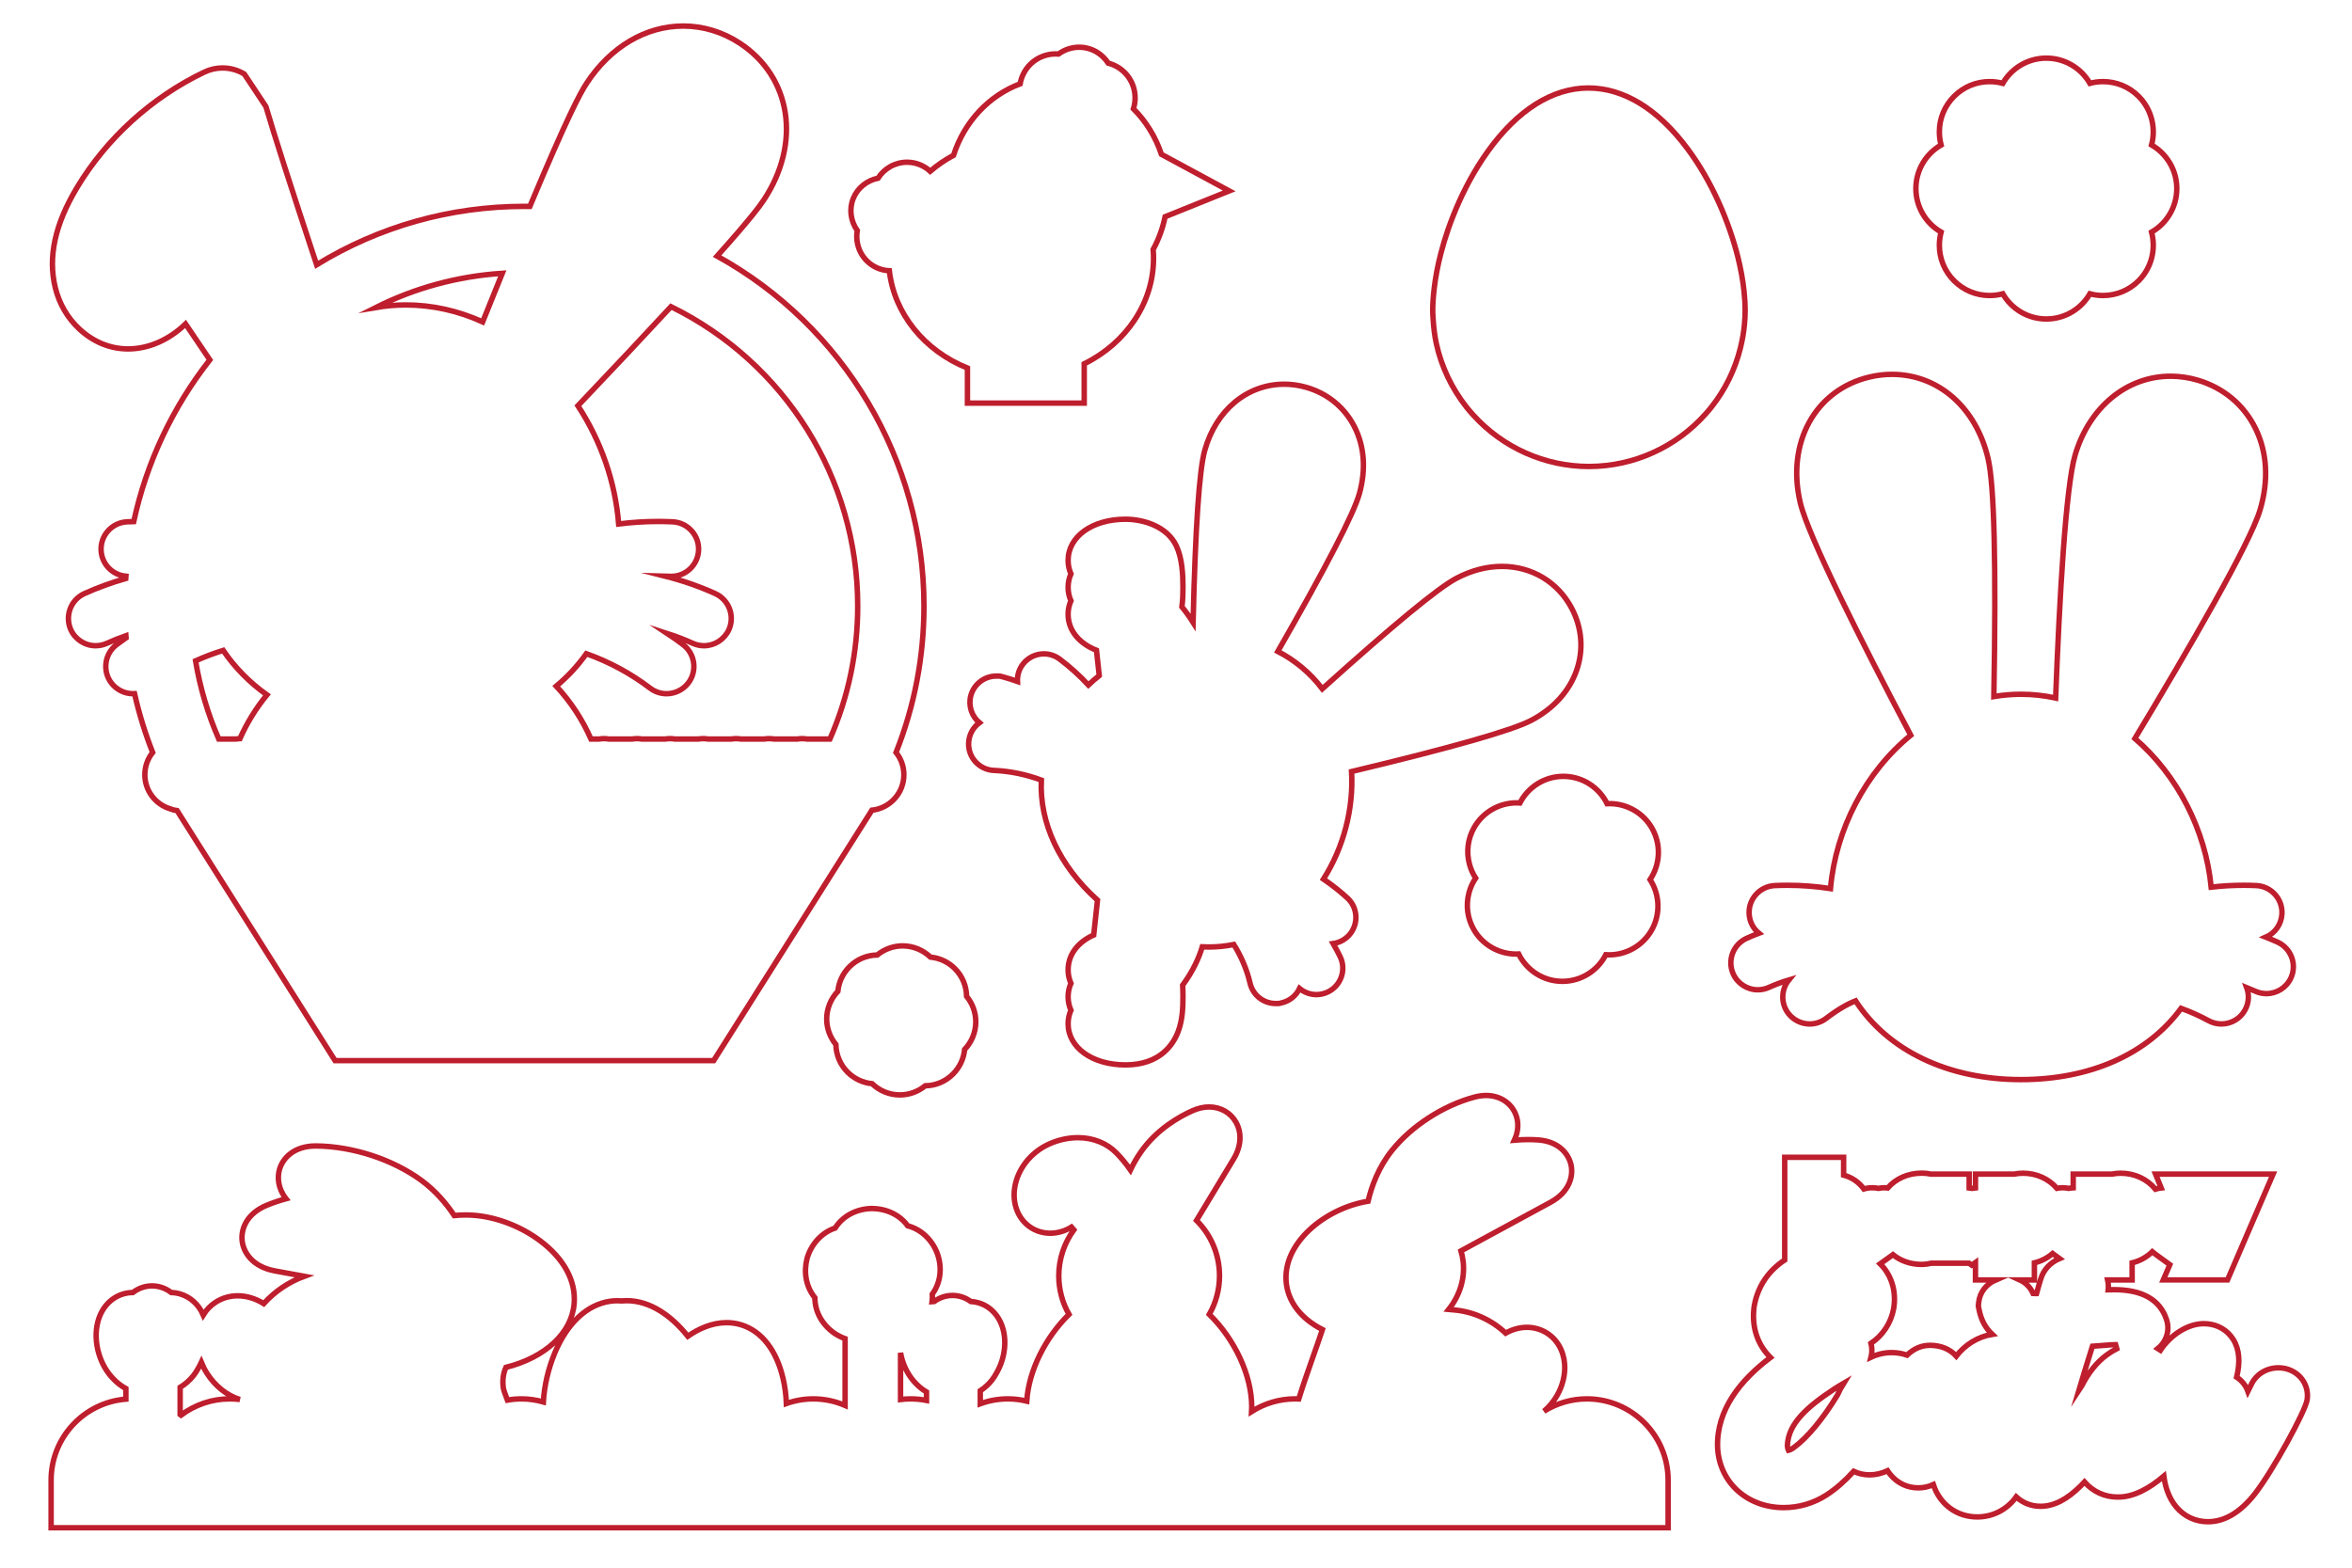
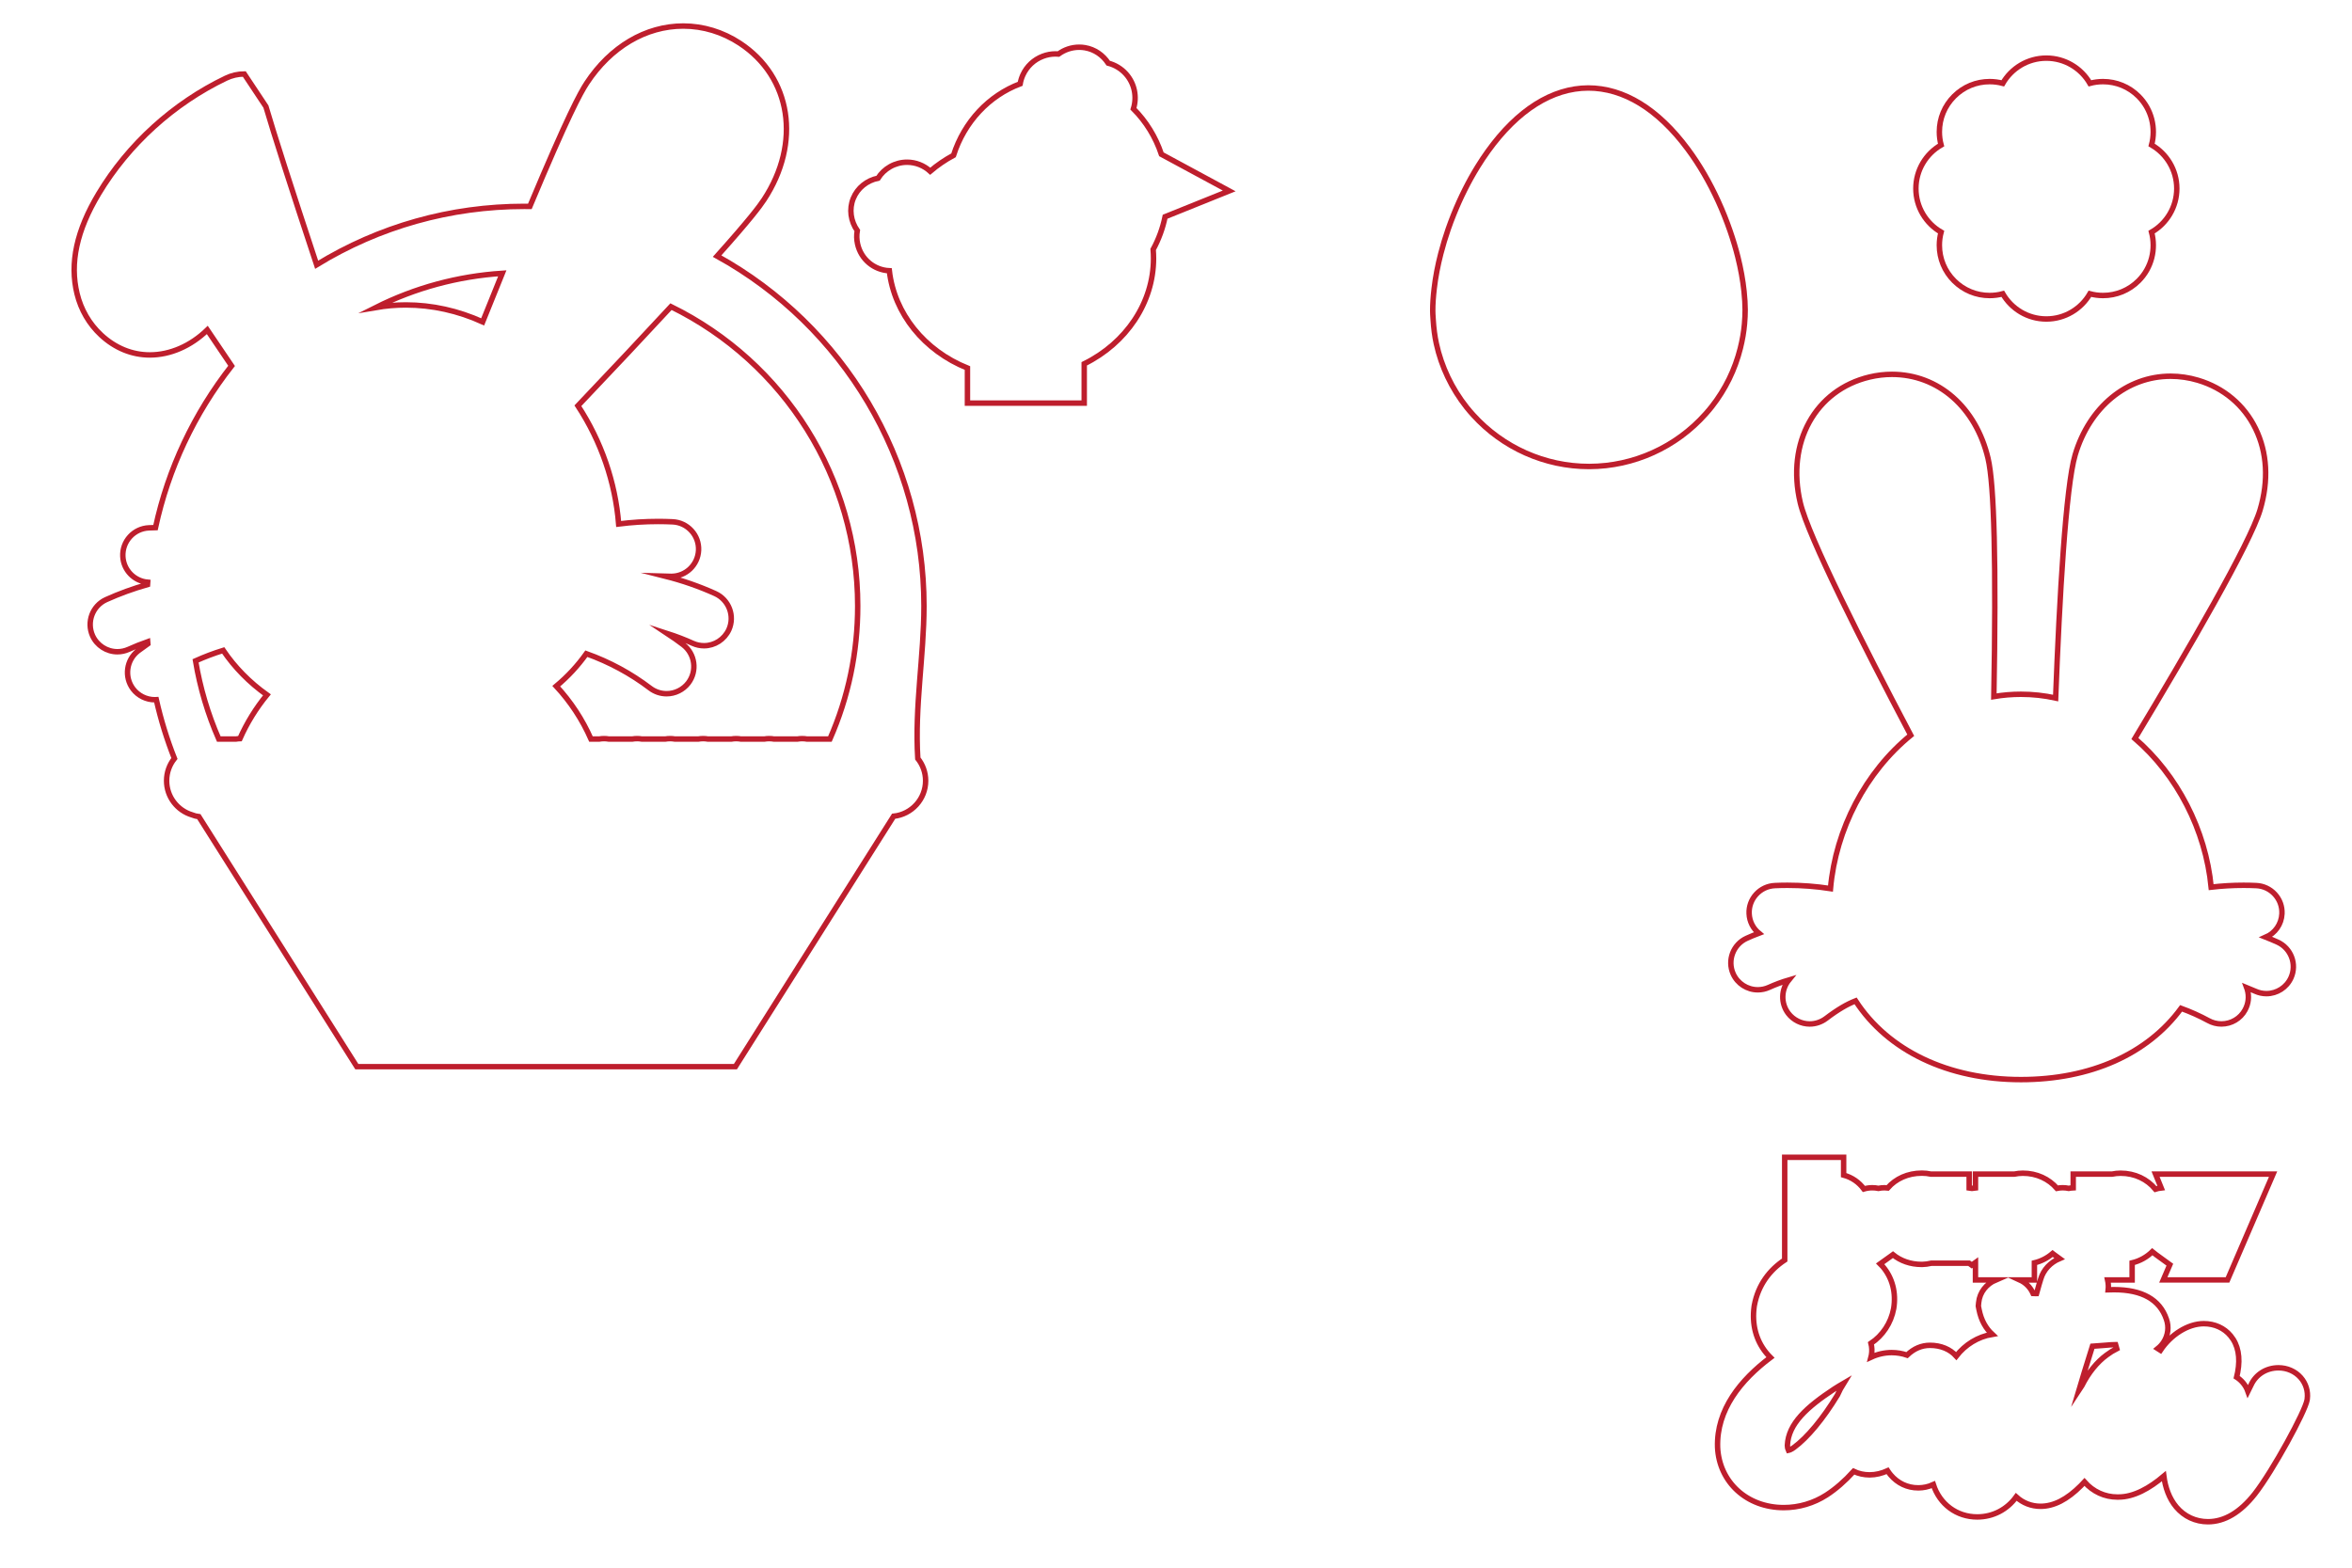
<svg xmlns="http://www.w3.org/2000/svg" version="1.1" id="Layer_1" x="0px" y="0px" width="432px" height="288px" viewBox="0 0 432 288" enable-background="new 0 0 432 288" xml:space="preserve">
-   <path fill="none" stroke="#BE1E2D" stroke-miterlimit="10" d="M303.406,152.109c-1.593-2.759-4.563-4.474-7.752-4.474  c-0.156,0-0.312,0.004-0.469,0.013c-1.456-2.973-4.514-5.024-8.042-5.024c-3.473,0-6.489,1.988-7.972,4.887  c-0.206-0.014-0.412-0.021-0.619-0.021c-3.189,0-6.162,1.715-7.757,4.477c-1.195,2.071-1.512,4.482-0.893,6.792  c0.247,0.919,0.631,1.779,1.134,2.556c-0.545,0.811-0.958,1.716-1.219,2.688c-0.618,2.31-0.301,4.722,0.895,6.792  c1.594,2.76,4.564,4.474,7.754,4.474c0.155,0,0.312-0.004,0.468-0.012c1.457,2.973,4.514,5.024,8.042,5.024  c3.473,0,6.489-1.988,7.972-4.887c0.206,0.014,0.412,0.021,0.619,0.021c3.189,0,6.162-1.715,7.757-4.477  c1.736-3.008,1.521-6.616-0.248-9.349C304.923,158.841,305.171,155.166,303.406,152.109z" />
-   <path fill="none" stroke="#BE1E2D" stroke-miterlimit="10" d="M177.539,183.034c-0.034-1.856-0.759-3.693-2.144-5.08  c-1.225-1.224-2.803-1.964-4.504-2.125c-1.338-1.282-3.146-2.063-5.104-2.063c-1.738,0-3.373,0.624-4.66,1.676  c-1.926,0.028-3.73,0.791-5.096,2.156c-1.257,1.257-1.979,2.858-2.137,4.515c-1.274,1.336-2.052,3.14-2.052,5.091  c0,1.745,0.629,3.386,1.688,4.675c0.034,1.857,0.759,3.694,2.144,5.079c1.224,1.224,2.802,1.965,4.504,2.126  c1.337,1.282,3.146,2.064,5.104,2.064c1.738,0,3.373-0.624,4.66-1.676c1.925-0.028,3.73-0.791,5.096-2.156  c1.258-1.258,1.98-2.859,2.137-4.516c1.274-1.336,2.052-3.14,2.052-5.09C179.226,185.964,178.597,184.323,177.539,183.034z" />
  <path fill="none" stroke="#BE1E2D" stroke-miterlimit="10" d="M399.819,34.639c0-3.418-1.867-6.409-4.634-8.005  c0.826-3.085,0.032-6.52-2.384-8.939c-1.744-1.742-4.063-2.702-6.528-2.702c-0.826,0-1.635,0.108-2.412,0.316  c-1.598-2.765-4.587-4.629-8.003-4.629s-6.404,1.865-8.001,4.629c-0.776-0.208-1.586-0.316-2.411-0.316  c-2.467,0-4.785,0.96-6.528,2.704c-1.747,1.745-2.708,4.065-2.707,6.533c0,0.825,0.107,1.633,0.316,2.409  c-2.765,1.597-4.629,4.586-4.629,8.001s1.864,6.404,4.629,8.001c-0.209,0.777-0.316,1.586-0.316,2.413  c0,2.467,0.961,4.787,2.705,6.529c1.744,1.745,4.063,2.705,6.53,2.705c0.825,0,1.635-0.107,2.411-0.316  c1.597,2.764,4.584,4.629,7.998,4.629h0.007c3.415,0,6.402-1.864,7.999-4.629c0.777,0.208,1.586,0.316,2.412,0.316  c2.466,0,4.784-0.96,6.533-2.707c2.412-2.416,3.205-5.849,2.377-8.936C397.952,41.049,399.819,38.058,399.819,34.639z" />
-   <path fill="none" stroke="#BE1E2D" stroke-miterlimit="10" d="M288.682,111.747c-2.539-4.817-7.326-7.693-12.805-7.693  c-2.805,0-5.625,0.737-8.383,2.19c-3.326,1.753-11.602,8.578-24.622,20.302c-1.118-1.474-2.395-2.808-3.822-3.994  c-1.344-1.116-2.797-2.077-4.35-2.878c8.927-15.582,13.965-25.33,14.988-29.007c1.235-4.435,0.915-8.685-0.926-12.291  c-1.825-3.577-5.001-6.151-8.941-7.248c-1.3-0.362-2.629-0.546-3.948-0.546c-6.809,0-12.538,4.778-14.598,12.174  c-1.006,3.613-1.724,14.224-2.137,31.583c-0.602-0.96-1.286-1.914-2.054-2.857c0.171-1.245,0.193-2.465,0.193-3.583  c0-2.354-0.139-5.349-1.224-7.629c-1.715-3.604-6.095-4.883-9.323-4.883c-6.111,0-10.547,3.183-10.547,7.568  c0,0.869,0.179,1.7,0.519,2.472c-0.34,0.772-0.519,1.603-0.519,2.472s0.179,1.7,0.519,2.472c-0.34,0.772-0.519,1.603-0.519,2.472  c0,2.937,1.991,5.357,5.213,6.621l0.503,4.652c-0.69,0.552-1.354,1.128-1.991,1.729c-1.62-1.739-3.376-3.326-5.254-4.744  c-0.838-0.633-1.876-0.982-2.926-0.982c-1.515,0-2.963,0.722-3.863,1.917c-0.694,0.914-1.036,2.019-0.982,3.151  c-0.857-0.302-1.724-0.574-2.597-0.814l-0.678-0.173h-0.607c-2.17,0-4.092,1.46-4.68,3.575c-0.513,1.883,0.164,3.817,1.571,4.997  c-1.145,0.839-1.907,2.17-1.977,3.696c-0.06,1.296,0.391,2.537,1.267,3.494c0.877,0.958,2.073,1.515,3.369,1.571  c2.947,0.127,5.911,0.737,8.716,1.782c-0.376,7.812,3.311,15.768,10.312,22.046l-0.693,6.409c-2.938,1.312-4.703,3.626-4.703,6.409  c0,0.869,0.179,1.7,0.519,2.472c-0.34,0.772-0.519,1.603-0.519,2.472s0.179,1.7,0.518,2.472c-0.339,0.772-0.518,1.603-0.518,2.472  c0,4.385,4.436,7.568,10.547,7.568c6.414,0,8.812-3.848,9.672-6.142c0.808-2.158,0.875-4.419,0.875-6.369  c0-0.58-0.008-1.323-0.054-2.133c1.896-2.587,2.987-4.987,3.599-7.045c0.394,0.02,0.786,0.029,1.177,0.029  c1.567,0,3.112-0.153,4.62-0.458c1.417,2.287,2.416,4.664,2.98,7.099c0.518,2.204,2.459,3.742,4.722,3.742l0.597-0.009l0.504-0.118  c1.485-0.346,2.654-1.348,3.27-2.632c0.857,0.708,1.95,1.12,3.093,1.12c0.736,0,1.475-0.171,2.12-0.488  c1.167-0.567,2.042-1.555,2.465-2.781s0.342-2.544-0.225-3.704c-0.396-0.812-0.822-1.614-1.278-2.402  c1.108-0.156,2.143-0.696,2.918-1.542c1.797-1.98,1.649-5.053-0.324-6.845c-1.357-1.237-2.819-2.391-4.376-3.453  c3.703-5.843,5.549-12.919,5.161-19.76c18.427-4.408,29.521-7.569,33.002-9.404c4.072-2.146,6.943-5.297,8.302-9.111  C290.897,119.441,290.589,115.365,288.682,111.747z" />
  <path fill="none" stroke="#BE1E2D" stroke-miterlimit="10" d="M320.334,53.514c-0.211-2.014-0.596-4.147-1.144-6.343  c-0.377-1.511-0.849-3.082-1.442-4.803c-0.309-0.892-0.645-1.794-0.999-2.684c-1.45-3.639-3.204-7.037-5.214-10.102  c-0.488-0.744-1.014-1.495-1.561-2.23c-5.437-7.319-11.733-11.188-18.261-11.188c-6.6,0.021-12.971,4.04-18.422,11.62  c-0.644,0.894-1.274,1.841-1.874,2.813c-1.683,2.726-3.172,5.701-4.425,8.84c-0.354,0.883-0.688,1.766-0.996,2.656  c-0.516,1.488-0.974,3.005-1.361,4.511c-0.564,2.191-0.972,4.333-1.209,6.366c-0.19,1.629-0.276,2.942-0.272,4.134  c0.002,0.433,0.028,0.857,0.059,1.282l0.023,0.356c0.097,1.59,0.287,3.026,0.585,4.392c0.921,4.226,2.843,8.267,5.559,11.688  c0.384,0.483,0.787,0.948,1.201,1.406c5.443,6.018,13.193,9.47,21.265,9.47h0.094c8.131-0.026,15.91-3.546,21.339-9.656  c0.393-0.441,0.775-0.889,1.141-1.355c2.485-3.17,4.246-6.769,5.231-10.699c0.389-1.554,0.64-3.017,0.767-4.477  c0.084-0.975,0.122-1.8,0.12-2.598C320.534,55.906,320.468,54.794,320.334,53.514z" />
-   <path fill="none" stroke="#BE1E2D" stroke-miterlimit="10" d="M291.464,256.987c-2.817,0-5.545,0.815-7.882,2.273  c0.91-0.761,1.717-1.711,2.362-2.814c1.071-1.831,1.58-3.909,1.435-5.855c-0.19-2.523-1.452-4.645-3.459-5.818  c-1.036-0.606-2.231-0.928-3.459-0.928c-1.347,0-2.685,0.378-3.911,1.067c-2.604-2.443-6.008-4.004-9.648-4.277  c-0.271-0.029-0.542-0.055-0.812-0.079c2.025-2.56,3.013-5.679,2.648-8.827c-0.076-0.655-0.209-1.299-0.396-1.926l16.446-8.929  c3.469-1.885,4.221-4.784,3.769-6.87c-0.444-2.044-2.269-4.323-6.057-4.589c-0.609-0.042-1.224-0.063-1.841-0.063  c-0.829,0-1.668,0.038-2.509,0.112c0.769-1.651,0.847-3.386,0.168-4.925c-0.896-2.028-2.942-3.289-5.344-3.289  c-0.704,0-1.449,0.104-2.21,0.312c-5.691,1.538-11.462,5.27-15.059,9.737c-2.528,3.14-3.795,6.674-4.429,9.38  c-7.938,1.301-15.859,7.796-15.017,15.078c0.412,3.553,2.809,6.553,6.636,8.499c-0.522,1.561-1.102,3.21-1.699,4.908  c-0.919,2.616-1.858,5.289-2.651,7.838c-0.228-0.011-0.456-0.016-0.686-0.016c-2.854,0-5.618,0.837-7.976,2.332  c0.016-0.285,0.023-0.571,0.023-0.858c0-5.842-3.155-12.456-7.793-16.997c1.218-2.136,1.875-4.564,1.875-7.087  c0-3.894-1.55-7.506-4.225-10.167l6.807-11.273c1.4-2.322,1.562-4.79,0.445-6.77c-0.992-1.757-2.838-2.806-4.938-2.806  c-0.988,0-2.011,0.231-3.035,0.686c-2.289,1.013-6.574,3.355-9.549,7.661c-0.682,0.985-1.308,2.071-1.864,3.227  c-0.797-1.141-1.661-2.192-2.572-3.118c-1.782-1.814-4.291-2.814-7.062-2.814c-1.775,0-3.605,0.401-5.294,1.16  c-3.357,1.509-5.781,4.57-6.327,7.99c-0.472,2.953,0.604,5.735,2.808,7.259c1.082,0.748,2.37,1.145,3.723,1.145  c1.35,0,2.72-0.405,3.895-1.134c0.146,0.167,0.292,0.336,0.438,0.505c-1.776,2.435-2.77,5.382-2.77,8.45  c0,2.522,0.657,4.951,1.875,7.087c-4.359,4.27-7.409,10.37-7.76,15.939c-1.126-0.273-2.289-0.416-3.469-0.416  c-1.747,0-3.461,0.313-5.067,0.899v-2.39c0.805-0.523,1.523-1.17,2.116-1.92c0.313-0.397,0.593-0.827,0.832-1.279  c0.448-0.756,0.809-1.577,1.072-2.444c0.573-1.888,0.639-3.873,0.185-5.593c-0.648-2.452-2.279-4.24-4.472-4.906  c-0.482-0.146-0.981-0.233-1.485-0.259c-0.984-0.717-2.127-1.106-3.347-1.106c-1.221,0-2.361,0.388-3.343,1.102  c-0.137,0.005-0.272,0.014-0.408,0.027c0.057-0.457,0.071-0.919,0.042-1.384c0.016-0.021,0.031-0.043,0.047-0.065  c1.469-2.066,1.795-4.731,0.896-7.312l-0.062-0.168c-1.004-2.55-3.025-4.376-5.402-4.996c-1.457-2-3.876-3.176-6.666-3.176  l-0.148,0.004c-2.762,0.117-5.157,1.446-6.512,3.586c-2.318,0.771-4.235,2.716-5.08,5.313l-0.044,0.136l-0.035,0.138  c-0.657,2.56-0.178,5.132,1.315,7.056c0.04,0.053,0.082,0.104,0.123,0.155c-0.003,2.531,1.306,4.938,3.572,6.516l0.124,0.083  c0.593,0.385,1.214,0.693,1.852,0.922v12.269c-1.825-0.782-3.81-1.206-5.84-1.206c-1.703,0-3.374,0.298-4.945,0.856  c-0.058-1.583-0.271-3.198-0.638-4.734c-1.221-5.1-3.92-8.548-7.6-9.71c-0.876-0.276-1.798-0.417-2.739-0.417  c-2.694,0-5.144,1.127-7.126,2.499c-2.896-3.634-6.795-6.535-11.227-6.535c-0.321,0-0.645,0.016-0.935,0.043  c-0.276-0.021-0.543-0.032-0.807-0.032c-0.435,0-0.865,0.03-1.281,0.091c-4.261,0.617-7.876,3.988-10.181,9.49  c-1.204,2.875-1.938,6.085-2.104,9.011c-1.296-0.368-2.648-0.562-4.021-0.562c-0.87,0-1.732,0.076-2.579,0.227  c-0.022-0.058-0.044-0.116-0.065-0.174c-0.254-0.669-0.637-1.681-0.685-2.043c-0.186-1.404-0.044-2.596,0.475-3.797  c7.251-1.829,12.105-6.317,12.535-11.74c0.331-4.132-1.862-8.202-6.176-11.462c-3.536-2.672-7.989-4.398-12.217-4.735  c-0.532-0.043-1.06-0.063-1.582-0.063c-0.687,0-1.37,0.035-2.048,0.106c-1.428-2.153-3.392-4.502-5.999-6.428  c-5.242-3.871-12.66-6.307-19.442-6.355c-3.971,0-6.038,2.207-6.648,4.272c-0.453,1.532-0.274,3.562,1.185,5.428  c-1.202,0.328-2.368,0.72-3.485,1.175c-3.714,1.511-4.8,4.352-4.578,6.507c0.227,2.203,1.936,4.826,6.05,5.579l5.359,0.981  c-2.844,1.046-5.402,2.776-7.436,5.022c-1.495-0.924-3.145-1.436-4.784-1.436c-1.435,0-2.814,0.395-3.991,1.142  c-0.978,0.62-1.76,1.436-2.337,2.384c-0.834-1.907-2.315-3.282-4.195-3.854c-0.543-0.165-1.106-0.256-1.675-0.271  c-1.034-0.789-2.243-1.219-3.533-1.219c-1.292,0-2.5,0.429-3.533,1.217c-0.609,0.005-1.211,0.097-1.793,0.273  c-2.267,0.688-3.954,2.545-4.627,5.094c-0.48,1.818-0.41,3.924,0.2,5.928c0.548,1.804,1.481,3.4,2.699,4.623  c0.662,0.689,1.419,1.27,2.248,1.727v1.939c-7.675,0.607-13.734,7.047-13.734,14.876v8.751h297v-8.751  C306.387,263.681,299.693,256.987,291.464,256.987z M170.174,255.715v1.559c-0.952-0.189-1.931-0.286-2.924-0.286  c-0.621,0-1.237,0.038-1.844,0.112v-8.579c0.078,0.446,0.185,0.892,0.318,1.331c0.516,1.697,1.395,3.202,2.545,4.356  C168.836,254.799,169.477,255.303,170.174,255.715z M35.537,252.71c0.331-0.42,0.626-0.875,0.879-1.354  c0.205-0.345,0.393-0.702,0.562-1.07c0.276,0.676,0.62,1.346,1.034,1.998c1.51,2.379,3.697,4.091,6.044,4.82  c-0.618-0.077-1.245-0.116-1.879-0.116c-3.25,0-6.382,1.085-8.931,2.99c-0.052-0.038-0.104-0.077-0.156-0.114v-4.996  C34.027,254.295,34.859,253.566,35.537,252.71z" />
  <path fill="none" stroke="#BE1E2D" stroke-miterlimit="10" d="M225.773,35.073l-12.453-6.726c-1.061-3.188-2.831-6.054-5.14-8.364  c0.682-2.163,0.235-4.621-1.382-6.414c-0.871-0.967-2.005-1.647-3.245-1.968c-0.966-1.468-2.471-2.532-4.275-2.838  c-0.348-0.06-0.704-0.089-1.057-0.089c-1.404,0-2.721,0.459-3.81,1.252c-0.176-0.015-0.354-0.022-0.532-0.022  c-0.806,0-1.596,0.146-2.341,0.431c-1.646,0.625-2.95,1.854-3.673,3.459c-0.233,0.518-0.396,1.055-0.49,1.601  c-5.732,2.162-10.261,6.954-12.239,13.136c-1.545,0.831-2.981,1.814-4.282,2.926c-1.145-1.049-2.658-1.657-4.254-1.657  c-1.086,0-2.159,0.284-3.096,0.815c-0.922,0.521-1.682,1.248-2.229,2.119c-2.048,0.417-3.759,1.779-4.546,3.705  c-0.817,2-0.471,4.208,0.727,5.922c-0.144,0.809-0.125,1.644,0.061,2.465c0.624,2.795,2.996,4.777,5.829,4.913  c0.896,7.856,6.421,14.697,14.347,17.876v6.437h21.448v-7.217c7.73-3.809,12.731-11.247,12.731-19.349  c0-0.552-0.023-1.106-0.068-1.659c1.021-1.876,1.76-3.904,2.194-6.012L225.773,35.073z" />
  <path fill="none" stroke="#BE1E2D" stroke-miterlimit="10" d="M418.32,173.074c-0.717-0.324-1.432-0.626-2.146-0.907  c1.687-0.734,2.867-2.359,2.959-4.299c0.062-1.322-0.395-2.59-1.287-3.568s-2.113-1.551-3.432-1.61  c-0.777-0.036-1.557-0.054-2.335-0.054c-1.979,0-3.965,0.115-5.946,0.344c-1.016-10.489-6.209-20.592-14.011-27.309  c9.916-16.46,21.163-35.846,22.998-42.011c1.599-5.374,1.309-10.536-0.838-14.93c-2.112-4.323-5.865-7.474-10.568-8.873  c-1.655-0.492-3.348-0.741-5.031-0.741c-8.039,0-14.92,5.668-17.529,14.439c-1.74,5.849-2.889,26.395-3.589,44.68  c-2.101-0.459-4.232-0.69-6.381-0.69c-1.664,0-3.323,0.141-4.968,0.42c0.436-24.211,0.078-38.919-1.066-43.753  c-2.219-9.379-9.148-15.44-17.655-15.44c-1.361,0-2.737,0.163-4.091,0.483c-9.991,2.364-15.349,12.085-12.739,23.116  c1.467,6.202,11.457,25.944,20.285,42.7c-8.28,6.763-13.768,17.222-14.741,28.172c-2.623-0.404-5.264-0.607-7.896-0.607  c-0.776,0-1.551,0.018-2.32,0.053c-1.323,0.06-2.543,0.631-3.436,1.61s-1.35,2.246-1.288,3.551c0.062,1.45,0.742,2.73,1.79,3.594  c-0.755,0.285-1.502,0.595-2.241,0.929c-2.484,1.125-3.593,4.062-2.472,6.545c0.798,1.772,2.57,2.917,4.515,2.917  c0.708,0,1.395-0.148,2.038-0.439c1.202-0.543,2.418-0.996,3.656-1.36c-1.408,1.732-1.508,4.273-0.089,6.141  c0.932,1.213,2.4,1.938,3.929,1.938c1.071,0,2.132-0.356,2.996-1.01c2.204-1.675,3.916-2.646,5.43-3.237  c5.918,9.125,16.979,14.465,30.364,14.465c12.805,0,23.31-4.724,29.426-13.091c1.752,0.64,3.428,1.393,4.998,2.245  c0.733,0.409,1.564,0.625,2.404,0.625c1.826,0,3.497-0.999,4.341-2.571c0.639-1.163,0.784-2.504,0.41-3.777  c-0.033-0.115-0.071-0.228-0.112-0.339c0.528,0.21,1.059,0.435,1.591,0.676c0.646,0.292,1.333,0.44,2.039,0.44  c1.944,0,3.716-1.146,4.514-2.917C421.914,177.136,420.805,174.199,418.32,173.074z" />
  <path fill="none" stroke="#BE1E2D" stroke-miterlimit="10" d="M422.567,253.064c-1.002-1.135-2.485-1.786-4.066-1.786  c-2.237,0-4.161,1.211-5.053,3.172c-0.177,0.368-0.365,0.754-0.564,1.154c-0.202-0.573-0.51-1.111-0.918-1.591  c-0.353-0.415-0.742-0.747-1.152-1.012c0.078-0.3,0.143-0.6,0.19-0.894c0.517-2.78,0.081-5.036-1.299-6.706  c-1.188-1.438-2.936-2.231-4.921-2.231c-2.958,0-6.094,2.061-7.961,4.865c-0.154-0.109-0.312-0.211-0.475-0.307  c0.403-0.328,0.755-0.71,1.039-1.14c0.836-1.266,1.025-2.83,0.524-4.237c-1.223-3.601-4.453-5.426-9.604-5.426  c-0.363,0-0.73,0.007-1.084,0.018c0.067-0.614,0.016-1.22-0.111-1.806h4.505v-3.139c1.435-0.348,2.696-1.062,3.7-2.043  c0.287,0.235,0.537,0.425,0.719,0.557l2.508,1.824l-1.204,2.8h11.795l8.372-19.439h-21.587l1.033,2.543  c-0.362,0.039-0.713,0.116-1.054,0.223c-1.494-1.812-3.762-2.93-6.392-2.93c-0.541,0-1.072,0.056-1.587,0.165h-7.124v2.518  c-0.278,0.015-0.554,0.043-0.827,0.1c-0.369-0.076-0.745-0.115-1.124-0.115c-0.354,0-0.698,0.044-1.037,0.108  c-1.494-1.719-3.701-2.776-6.254-2.776c-0.541,0-1.072,0.056-1.587,0.165h-7.125v2.527c-0.222,0.019-0.443,0.046-0.661,0.091  c-0.164-0.034-0.329-0.057-0.496-0.076v-2.541h-7.01c-0.541-0.118-1.103-0.179-1.678-0.179c-2.59,0-4.791,1.025-6.277,2.721  c-0.193-0.02-0.386-0.038-0.583-0.038c-0.378,0-0.754,0.039-1.124,0.115c-0.369-0.076-0.745-0.115-1.124-0.115  c-0.532,0-1.048,0.08-1.542,0.222c-0.914-1.232-2.178-2.122-3.722-2.545v-3.272h-10.822v18.871  c-2.723,1.792-4.875,4.539-5.577,8.337l-0.035,0.215c-0.436,3.226,0.323,6.155,2.196,8.472c0.25,0.31,0.517,0.604,0.8,0.885  c-5.453,4.101-9.934,9.588-9.712,16.494c0.298,6.421,5.407,11.081,12.146,11.081c2.786,0,5.497-0.797,7.851-2.312  c1.703-1.103,3.359-2.542,4.998-4.346c0.897,0.421,1.882,0.643,2.925,0.643c1.149,0,2.257-0.279,3.301-0.755  c0.171,0.264,0.359,0.519,0.565,0.763c1.292,1.534,3.087,2.379,5.052,2.379l0.14-0.001c0.8-0.018,1.662-0.156,2.654-0.604  c1.157,3.6,4.277,5.948,8.06,5.948c2.935,0,5.509-1.394,7.16-3.683c1.228,1.12,2.79,1.729,4.463,1.729  c2.443,0,4.871-1.239,7.42-3.789c0.221-0.221,0.439-0.449,0.655-0.683c1.575,1.786,3.719,2.77,6.039,2.77  c0.076,0,0.234-0.003,0.234-0.003c2.811,0,5.696-1.63,8.304-3.836c0.268,2.053,0.963,4.099,2.3,5.682  c1.467,1.736,3.528,2.693,5.804,2.693c3.042,0,5.93-1.71,8.597-5.097c3.355-4.3,9.256-15.154,9.611-17.272l0.028-0.188  C423.96,255.573,423.517,254.14,422.567,253.064z M329.481,265.931c-0.451,0.334-0.801,0.47-1.002,0.509  c-0.071-0.149-0.167-0.451-0.182-0.93c0.18-3.983,3.584-7.026,8.609-10.343c0.548-0.356,1.15-0.712,1.728-1.05  c-0.427,0.686-0.81,1.411-1.139,2.162C334.862,260.619,331.96,264.121,329.481,265.931z M383.815,248.953  c0.174-0.558,0.345-1.104,0.51-1.637c0.538-0.036,1.154-0.078,2.168-0.163c0.905-0.086,1.54-0.125,2.061-0.125  c0.01,0,0.02,0,0.029,0l0.212,0.741c-0.625,0.314-1.246,0.702-1.86,1.161c-1.777,1.296-3.345,3.237-4.55,5.63  c-0.172,0.254-0.351,0.524-0.537,0.808C382.498,253.171,383.183,250.975,383.815,248.953z M377.321,230.514l0.961,0.699  c-1.67,0.708-2.942,2.033-3.451,3.753c-0.152,0.459-0.385,1.263-0.771,2.669c-0.072,0.001-0.142,0.002-0.209,0.002  c-0.173,0-0.314-0.004-0.429-0.011l-0.02-0.045c-0.493-1.108-1.355-1.955-2.422-2.443h2.685v-3.139  c1.271-0.308,2.404-0.905,3.346-1.718C377.127,230.371,377.232,230.449,377.321,230.514z M347.631,230.535  c0.015-0.011,0.037-0.027,0.053-0.039c1.4,1.133,3.212,1.79,5.268,1.79l0.12-0.001c0.52-0.009,1.091-0.08,1.677-0.223h6.914  l0.497,0.361l0.682-0.488v3.203h3.724c-1.706,0.729-2.945,2.258-3.132,4.131l-0.065,0.659l0.127,0.65  c0.391,2.002,1.265,3.476,2.421,4.552c-2.624,0.433-4.982,1.905-6.604,3.997c-1.149-1.277-2.847-1.978-4.815-1.978  c-1.566,0-2.977,0.604-4.223,1.802c-0.894-0.306-1.845-0.468-2.827-0.468c-1.302,0-2.594,0.292-3.802,0.856  c0.033-0.125,0.061-0.254,0.085-0.387c0.128-0.735,0.096-1.474-0.083-2.171c2.126-1.419,3.676-3.704,4.168-6.381  c0.479-2.891-0.229-5.63-1.995-7.712c-0.152-0.179-0.325-0.341-0.491-0.508L347.631,230.535z" />
-   <path fill="none" stroke="#BE1E2D" stroke-linecap="round" stroke-miterlimit="10" d="M169.707,111.311  c0-26.81-14.727-51.412-37.993-64.262c6.015-6.73,7.806-9.135,8.619-10.374c6.864-10.447,4.998-22.531-4.438-28.731  c-3.148-2.068-6.742-3.162-10.393-3.162c-6.893,0-13.358,3.825-17.74,10.493c-1.154,1.756-3.487,6.033-10.442,22.644  c-0.343-0.005-0.68-0.008-1.013-0.008c-13.591,0-26.662,3.69-38.148,10.724c-4.693-14.19-7.823-23.952-9.318-29.059l-3.972-5.984  c-1.201-0.717-2.579-1.106-3.996-1.106c-1.165,0-2.296,0.258-3.36,0.768c-9.637,4.609-17.94,12.146-23.381,21.222  c-4.045,6.748-5.345,12.759-3.976,18.375c0.716,2.94,2.239,5.561,4.405,7.577c2.579,2.402,5.678,3.671,8.962,3.671  c3.757,0,7.534-1.656,10.56-4.59c1.396,2.04,2.884,4.243,4.456,6.598c-6.867,8.755-11.642,18.908-13.975,29.714  c-0.407,0.01-0.812,0.024-1.215,0.042c-1.341,0.061-2.577,0.64-3.48,1.632c-0.899,0.988-1.361,2.267-1.301,3.607  c0.117,2.521,2.082,4.529,4.56,4.756c-0.01,0.14-0.02,0.281-0.029,0.422c-2.63,0.746-5.176,1.673-7.604,2.771  c-2.499,1.138-3.62,4.103-2.488,6.636c0.812,1.785,2.603,2.939,4.564,2.939c0.703,0,1.387-0.145,2.064-0.445  c1.13-0.511,2.295-0.978,3.49-1.398c0.01,0.128,0.02,0.257,0.031,0.385c-0.606,0.42-1.194,0.848-1.764,1.28  c-2.189,1.674-2.614,4.82-0.939,7.024c0.942,1.234,2.432,1.97,3.983,1.97c0.093,0,0.186-0.002,0.279-0.008  c0.828,3.681,1.939,7.289,3.327,10.797c-0.9,1.123-1.438,2.546-1.438,4.093c0,2.935,1.946,5.458,4.68,6.271  c0.393,0.162,0.811,0.271,1.244,0.324l29.014,45.929h69.537l29.062-46.005c3.297-0.34,5.876-3.134,5.876-6.519  c0-1.538-0.535-2.963-1.438-4.088C167.984,129.658,169.707,120.62,169.707,111.311z M152.432,135.772h-4.197  c-0.289-0.052-0.586-0.079-0.889-0.079c-0.301,0-0.604,0.026-0.912,0.079h-4.264c-0.289-0.052-0.586-0.079-0.889-0.079  c-0.301,0-0.604,0.026-0.912,0.079h-4.265c-0.288-0.052-0.585-0.079-0.888-0.079c-0.302,0-0.604,0.026-0.912,0.079h-4.265  c-0.289-0.052-0.585-0.079-0.888-0.079c-0.302,0-0.604,0.026-0.912,0.079h-4.265c-0.289-0.052-0.585-0.079-0.888-0.079  c-0.301,0-0.604,0.026-0.912,0.079h-4.265c-0.289-0.052-0.585-0.079-0.888-0.079c-0.301,0-0.604,0.026-0.912,0.079h-4.265  c-0.289-0.052-0.585-0.079-0.888-0.079c-0.301,0-0.604,0.026-0.912,0.079h-1.494c-1.574-3.581-3.726-6.856-6.377-9.718  c2.115-1.765,3.961-3.756,5.528-5.964c4.23,1.509,8.162,3.635,11.736,6.352c0.876,0.656,1.916,1.002,3.007,1.002  c1.552,0,3.041-0.736,3.994-1.985c1.662-2.193,1.235-5.338-0.961-7.017c-0.946-0.719-1.912-1.404-2.898-2.055  c1.608,0.519,3.181,1.124,4.706,1.814c0.644,0.283,1.325,0.427,2.023,0.427c1.956,0,3.746-1.15,4.576-2.965  c1.121-2.509-0.001-5.475-2.511-6.615c-2.94-1.329-6.029-2.401-9.206-3.203c0.303,0.008,1.12,0.037,1.12,0.037  c2.692,0,4.899-2.099,5.024-4.785c0.06-1.334-0.402-2.613-1.301-3.601c-0.904-0.992-2.14-1.572-3.473-1.632  c-0.88-0.041-1.762-0.062-2.644-0.062c-2.415,0-4.842,0.153-7.259,0.458c-0.619-7.671-3.209-15.18-7.488-21.72  c6.579-6.923,12.311-13.025,17.101-18.205c20.933,10.28,34.292,31.526,34.292,54.976  C157.541,119.828,155.823,128.044,152.432,135.772z M92.256,50.209c-1.15,2.828-2.354,5.808-3.604,8.922  c-4.508-2.045-9.301-3.11-14.098-3.11c-1.849,0-3.7,0.16-5.536,0.474C76.246,52.871,84.1,50.739,92.256,50.209z M40.995,119.484  c2.131,3.143,4.839,5.895,8.032,8.169c-2.005,2.446-3.673,5.151-4.956,8.042c-0.244,0.008-0.49,0.033-0.74,0.076h-3.146  c-2.012-4.597-3.441-9.41-4.265-14.367C37.569,120.662,39.264,120.02,40.995,119.484z" />
+   <path fill="none" stroke="#BE1E2D" stroke-linecap="round" stroke-miterlimit="10" d="M169.707,111.311  c0-26.81-14.727-51.412-37.993-64.262c6.015-6.73,7.806-9.135,8.619-10.374c6.864-10.447,4.998-22.531-4.438-28.731  c-3.148-2.068-6.742-3.162-10.393-3.162c-6.893,0-13.358,3.825-17.74,10.493c-1.154,1.756-3.487,6.033-10.442,22.644  c-0.343-0.005-0.68-0.008-1.013-0.008c-13.591,0-26.662,3.69-38.148,10.724c-4.693-14.19-7.823-23.952-9.318-29.059l-3.972-5.984  c-1.165,0-2.296,0.258-3.36,0.768c-9.637,4.609-17.94,12.146-23.381,21.222  c-4.045,6.748-5.345,12.759-3.976,18.375c0.716,2.94,2.239,5.561,4.405,7.577c2.579,2.402,5.678,3.671,8.962,3.671  c3.757,0,7.534-1.656,10.56-4.59c1.396,2.04,2.884,4.243,4.456,6.598c-6.867,8.755-11.642,18.908-13.975,29.714  c-0.407,0.01-0.812,0.024-1.215,0.042c-1.341,0.061-2.577,0.64-3.48,1.632c-0.899,0.988-1.361,2.267-1.301,3.607  c0.117,2.521,2.082,4.529,4.56,4.756c-0.01,0.14-0.02,0.281-0.029,0.422c-2.63,0.746-5.176,1.673-7.604,2.771  c-2.499,1.138-3.62,4.103-2.488,6.636c0.812,1.785,2.603,2.939,4.564,2.939c0.703,0,1.387-0.145,2.064-0.445  c1.13-0.511,2.295-0.978,3.49-1.398c0.01,0.128,0.02,0.257,0.031,0.385c-0.606,0.42-1.194,0.848-1.764,1.28  c-2.189,1.674-2.614,4.82-0.939,7.024c0.942,1.234,2.432,1.97,3.983,1.97c0.093,0,0.186-0.002,0.279-0.008  c0.828,3.681,1.939,7.289,3.327,10.797c-0.9,1.123-1.438,2.546-1.438,4.093c0,2.935,1.946,5.458,4.68,6.271  c0.393,0.162,0.811,0.271,1.244,0.324l29.014,45.929h69.537l29.062-46.005c3.297-0.34,5.876-3.134,5.876-6.519  c0-1.538-0.535-2.963-1.438-4.088C167.984,129.658,169.707,120.62,169.707,111.311z M152.432,135.772h-4.197  c-0.289-0.052-0.586-0.079-0.889-0.079c-0.301,0-0.604,0.026-0.912,0.079h-4.264c-0.289-0.052-0.586-0.079-0.889-0.079  c-0.301,0-0.604,0.026-0.912,0.079h-4.265c-0.288-0.052-0.585-0.079-0.888-0.079c-0.302,0-0.604,0.026-0.912,0.079h-4.265  c-0.289-0.052-0.585-0.079-0.888-0.079c-0.302,0-0.604,0.026-0.912,0.079h-4.265c-0.289-0.052-0.585-0.079-0.888-0.079  c-0.301,0-0.604,0.026-0.912,0.079h-4.265c-0.289-0.052-0.585-0.079-0.888-0.079c-0.301,0-0.604,0.026-0.912,0.079h-4.265  c-0.289-0.052-0.585-0.079-0.888-0.079c-0.301,0-0.604,0.026-0.912,0.079h-1.494c-1.574-3.581-3.726-6.856-6.377-9.718  c2.115-1.765,3.961-3.756,5.528-5.964c4.23,1.509,8.162,3.635,11.736,6.352c0.876,0.656,1.916,1.002,3.007,1.002  c1.552,0,3.041-0.736,3.994-1.985c1.662-2.193,1.235-5.338-0.961-7.017c-0.946-0.719-1.912-1.404-2.898-2.055  c1.608,0.519,3.181,1.124,4.706,1.814c0.644,0.283,1.325,0.427,2.023,0.427c1.956,0,3.746-1.15,4.576-2.965  c1.121-2.509-0.001-5.475-2.511-6.615c-2.94-1.329-6.029-2.401-9.206-3.203c0.303,0.008,1.12,0.037,1.12,0.037  c2.692,0,4.899-2.099,5.024-4.785c0.06-1.334-0.402-2.613-1.301-3.601c-0.904-0.992-2.14-1.572-3.473-1.632  c-0.88-0.041-1.762-0.062-2.644-0.062c-2.415,0-4.842,0.153-7.259,0.458c-0.619-7.671-3.209-15.18-7.488-21.72  c6.579-6.923,12.311-13.025,17.101-18.205c20.933,10.28,34.292,31.526,34.292,54.976  C157.541,119.828,155.823,128.044,152.432,135.772z M92.256,50.209c-1.15,2.828-2.354,5.808-3.604,8.922  c-4.508-2.045-9.301-3.11-14.098-3.11c-1.849,0-3.7,0.16-5.536,0.474C76.246,52.871,84.1,50.739,92.256,50.209z M40.995,119.484  c2.131,3.143,4.839,5.895,8.032,8.169c-2.005,2.446-3.673,5.151-4.956,8.042c-0.244,0.008-0.49,0.033-0.74,0.076h-3.146  c-2.012-4.597-3.441-9.41-4.265-14.367C37.569,120.662,39.264,120.02,40.995,119.484z" />
  <g>
</g>
  <g>
</g>
  <g>
</g>
  <g>
</g>
  <g>
</g>
  <g>
</g>
</svg>